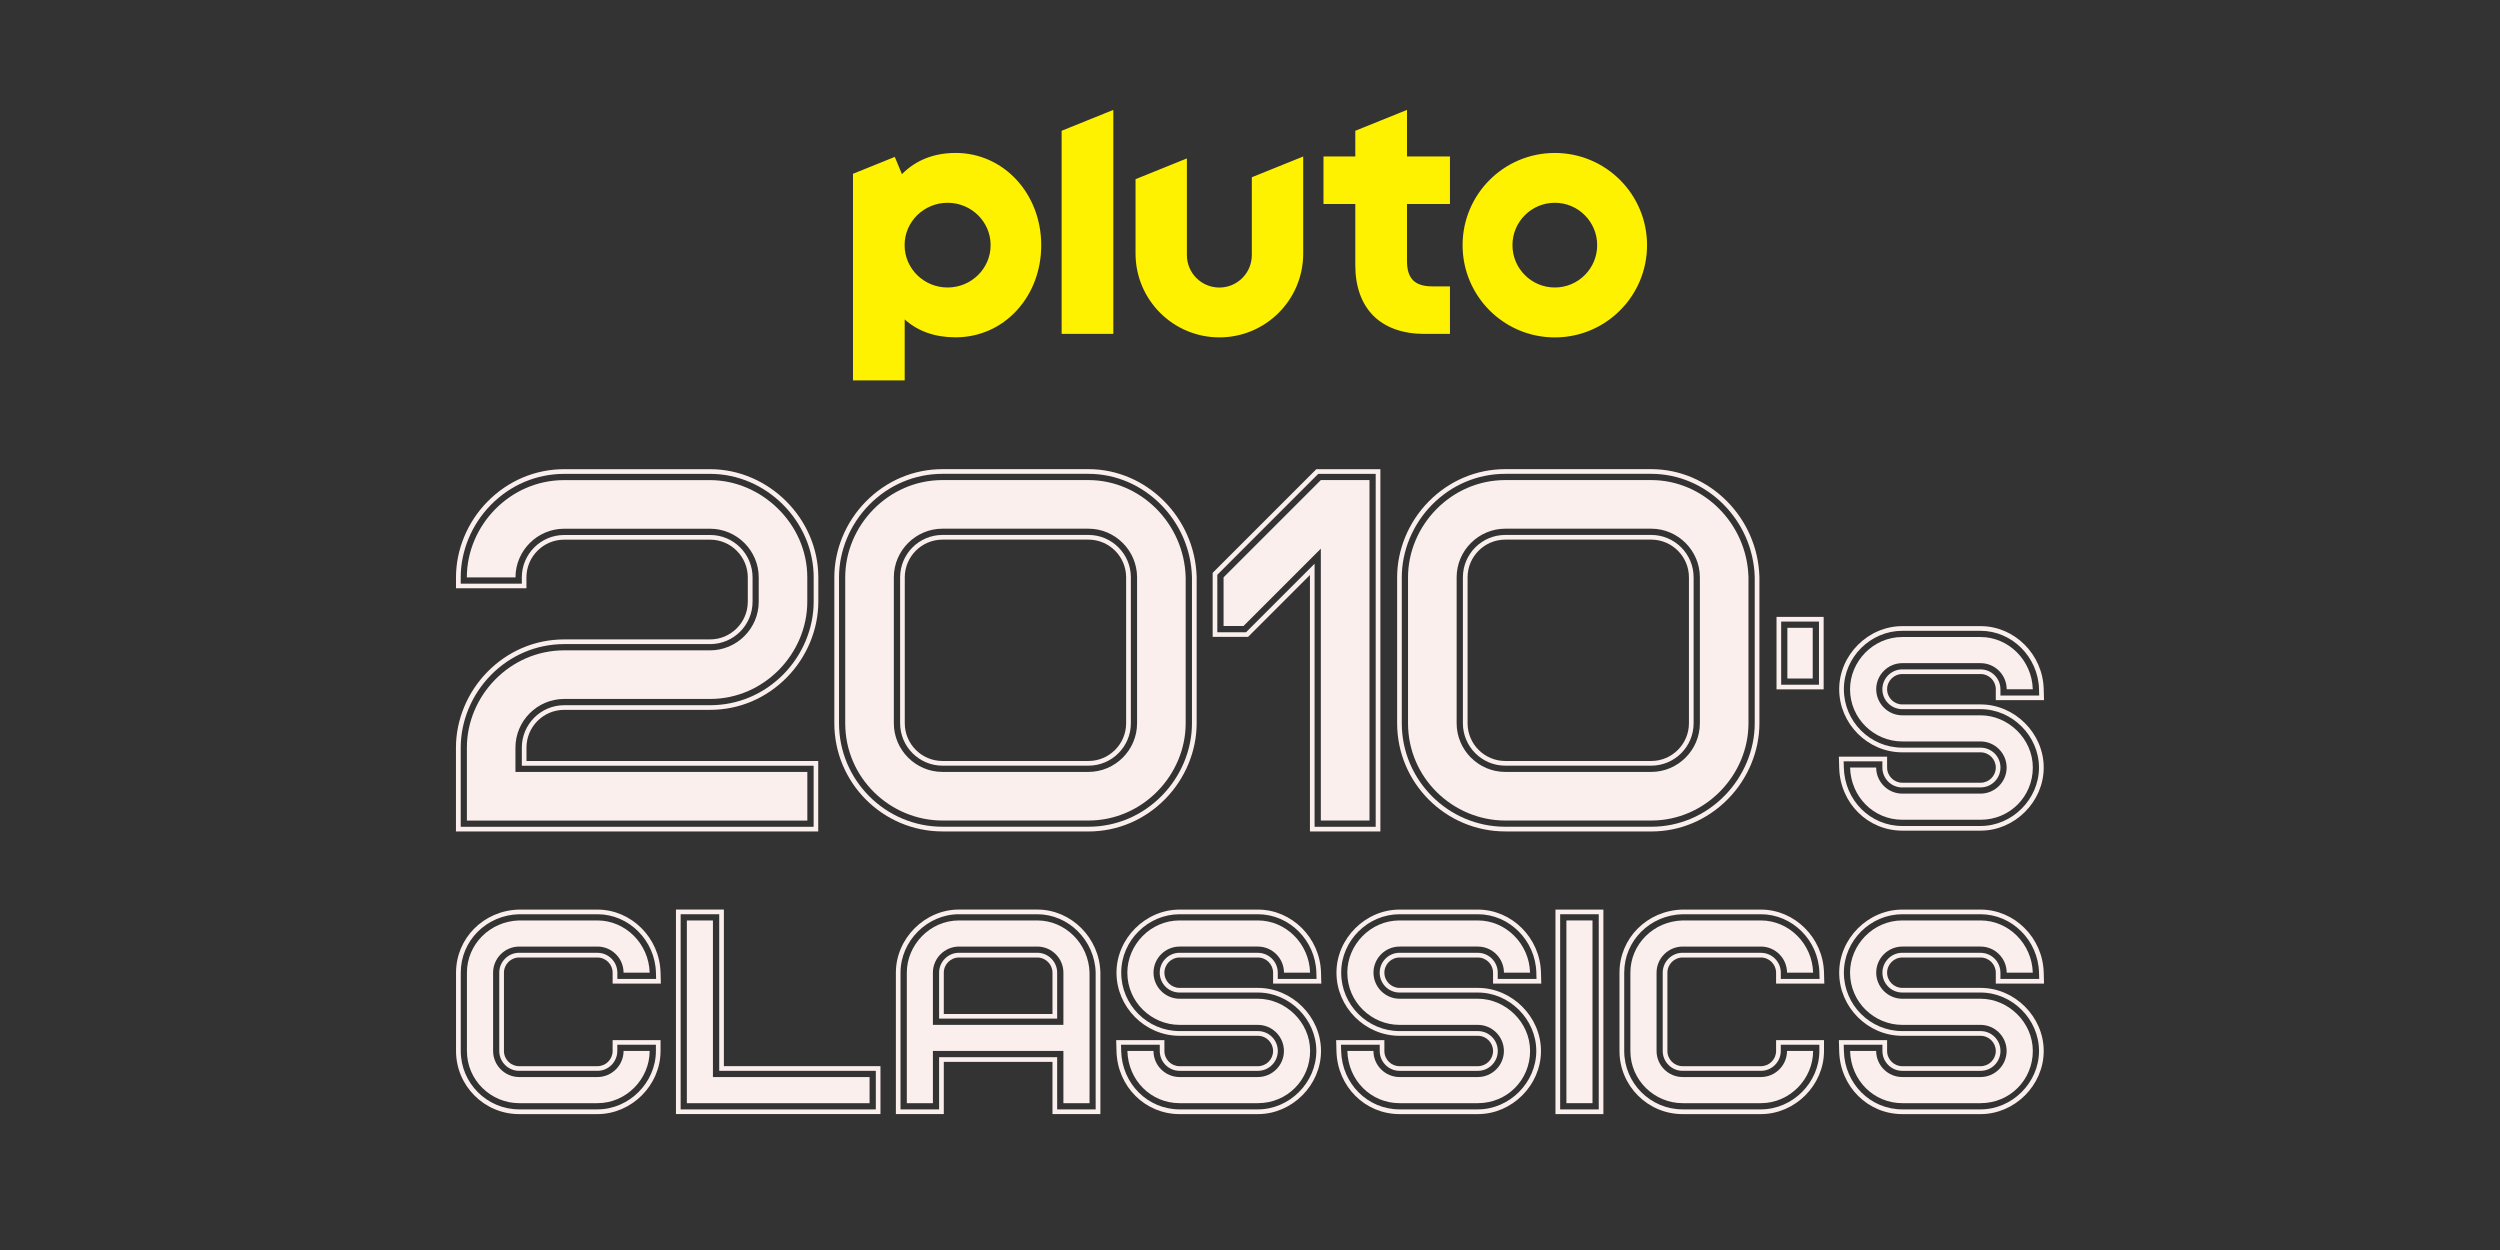
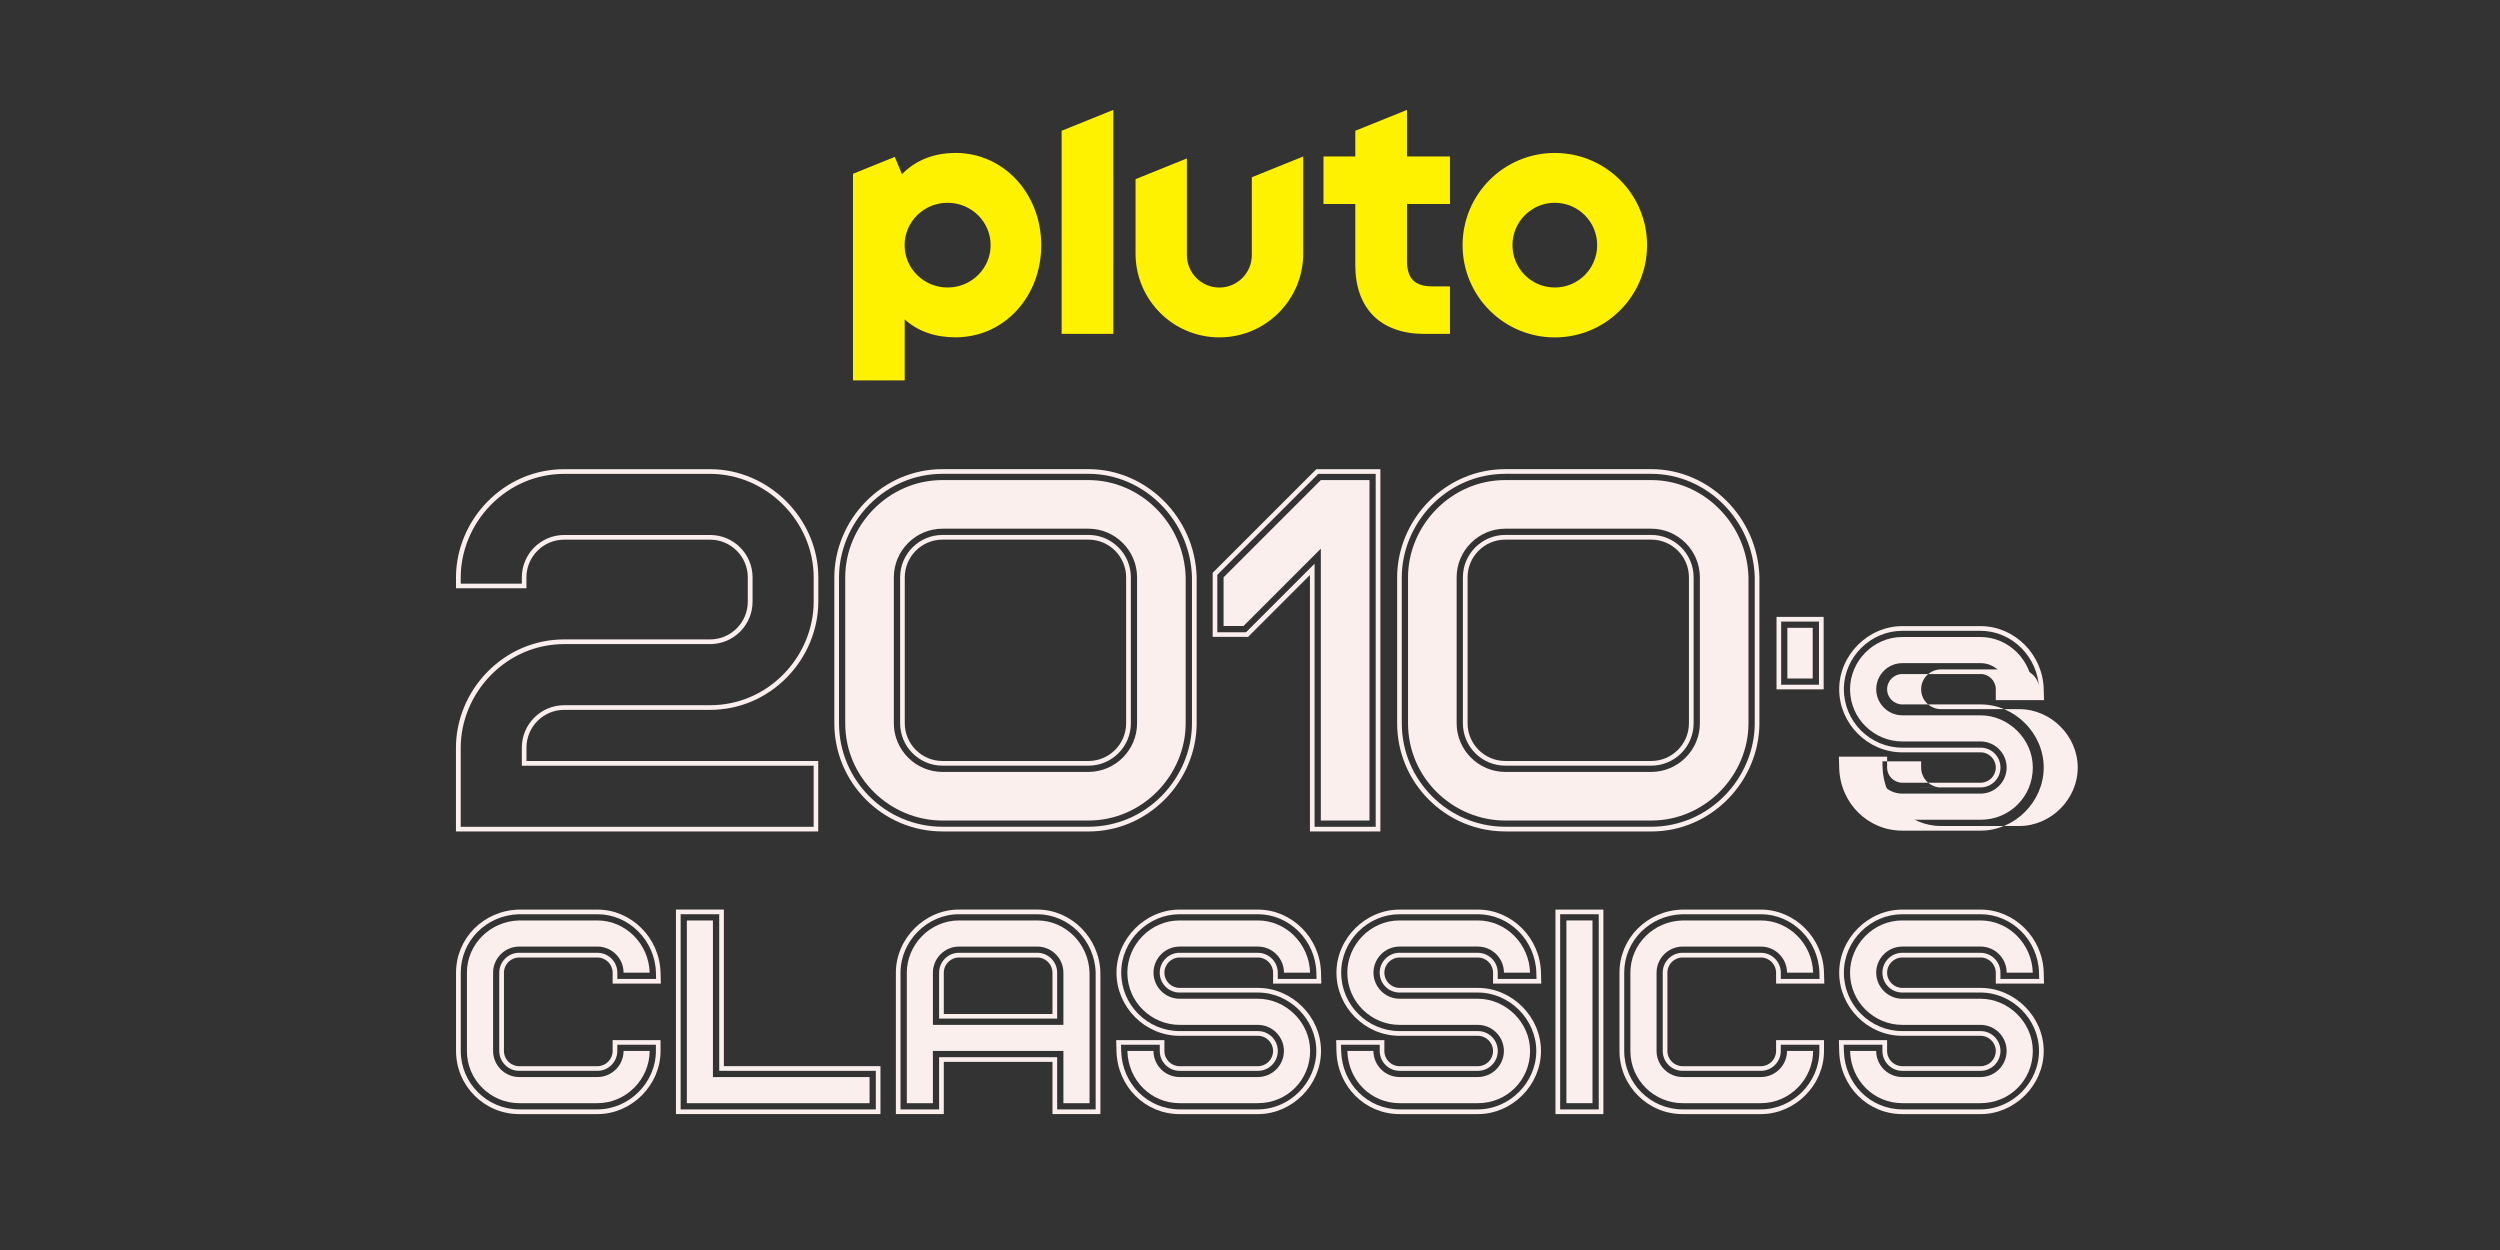
<svg xmlns="http://www.w3.org/2000/svg" id="Pluto_TV_CHANNELS" data-name="Pluto TV CHANNELS" viewBox="0 0 576 288">
  <rect x="0" y="0" width="576" height="288" fill="#333333" stroke="none" />
  <defs>
    <style>
      .cls-1 {
        fill: #faefed;
      }

      .cls-2 {
        fill: #fff200;
      }
    </style>
  </defs>
  <g id="Pluto_2010_s_CLASSICS" data-name="Pluto 2010&amp;apos;s CLASSICS">
    <g id="Color">
      <g id="_2010_S_CLASSICS" data-name="2010&amp;apos;S CLASSICS">
        <g>
          <path class="cls-1" d="M217.16,191.57h33.62c6.68,0,12.97-2.67,17.71-7.51,4.59-4.68,7.22-11.03,7.22-17.42v-33.69c-.37-13.71-11.55-24.86-24.93-24.86h-33.62c-6.68,0-12.97,2.67-17.71,7.51-4.59,4.68-7.22,11.03-7.22,17.42v33.62c0,13.74,11.18,24.92,24.92,24.92ZM193.31,133.02c0-6.11,2.52-12.18,6.91-16.67,4.54-4.63,10.55-7.18,16.94-7.18h33.62c12.79,0,23.49,10.68,23.85,23.81v.04s0,33.62,0,33.62c0,6.11-2.52,12.18-6.91,16.66-4.54,4.63-10.55,7.18-16.94,7.18h-33.62c-13.15,0-23.85-10.7-23.85-23.85v-33.62Z" />
          <path class="cls-1" d="M188.53,175.33h-67.23v-3.09c0-4.79,3.9-8.69,8.69-8.69h33.62c6.68,0,12.97-2.67,17.71-7.51,4.59-4.68,7.22-11.03,7.22-17.42v-5.6c0-13.51-11.41-24.92-24.93-24.92h-33.62c-6.68,0-12.97,2.67-17.71,7.51-4.59,4.68-7.22,11.03-7.22,17.42v2.51h16.23v-2.51c0-4.79,3.9-8.69,8.69-8.69h33.62c4.79,0,8.69,3.9,8.69,8.69v5.6c0,4.79-3.9,8.69-8.69,8.69h-33.62c-6.68,0-12.97,2.67-17.71,7.51-4.59,4.68-7.22,11.03-7.22,17.42v19.32h83.47v-16.23ZM187.46,190.49h-81.31v-18.24c0-6.11,2.52-12.18,6.91-16.67,4.54-4.63,10.55-7.18,16.94-7.18h33.62c5.39,0,9.77-4.38,9.77-9.77v-5.6c0-5.39-4.38-9.77-9.77-9.77h-33.62c-5.39,0-9.77,4.38-9.77,9.77v1.44h-14.08v-1.44c0-6.11,2.52-12.18,6.91-16.67,4.54-4.63,10.55-7.18,16.94-7.18h33.62c12.93,0,23.85,10.92,23.85,23.85v5.6c0,6.11-2.52,12.18-6.91,16.67-4.54,4.63-10.55,7.18-16.94,7.18h-33.62c-5.39,0-9.77,4.38-9.77,9.77v4.17h67.23v14.08Z" />
          <path class="cls-1" d="M152.26,226.62l-.07-2.58c-.22-7.98-6.74-14.47-14.54-14.47h-18.11c-8.12.22-14.47,6.61-14.47,14.54v18.04c0,8.02,6.52,14.54,14.54,14.54h18.04c7.88,0,14.54-6.66,14.54-14.54v-2.51h-11.04v2.51c0,1.93-1.57,3.5-3.5,3.5h-18.04c-1.93,0-3.5-1.57-3.5-3.5v-18.04c0-1.93,1.57-3.5,3.5-3.5h18.04c1.93,0,3.5,1.57,3.5,3.5v2.51h11.11ZM137.65,219.52h-18.04c-2.52,0-4.58,2.05-4.58,4.58v18.04c0,2.52,2.05,4.58,4.58,4.58h18.04c2.52,0,4.58-2.05,4.58-4.58v-1.44h8.89v1.44c0,7.3-6.17,13.46-13.46,13.46h-18.04c-7.42,0-13.46-6.04-13.46-13.46v-18.04c0-7.35,5.9-13.26,13.43-13.46h.04s18.04,0,18.04,0c7.22,0,13.26,6.02,13.46,13.43l.04,1.48h-8.93v-1.44c0-2.52-2.05-4.58-4.58-4.58Z" />
          <path class="cls-1" d="M217.16,176.41h33.62c5.39,0,9.77-4.38,9.77-9.77v-33.62c0-5.39-4.38-9.77-9.77-9.77h-33.62c-5.39,0-9.77,4.38-9.77,9.77v33.62c0,5.39,4.38,9.77,9.77,9.77ZM208.46,133.02c0-4.79,3.9-8.69,8.69-8.69h33.62c4.79,0,8.69,3.9,8.69,8.69v33.62c0,4.79-3.9,8.69-8.69,8.69h-33.62c-4.79,0-8.69-3.9-8.69-8.69v-33.62Z" />
          <path class="cls-1" d="M166.78,209.56h-11.04v47.12h47.12v-11.04h-36.08v-36.08ZM201.79,246.72v8.89h-44.97v-44.97h8.89v36.08h36.08Z" />
          <path class="cls-1" d="M420.17,142.13h-10.86v16.7h10.86v-16.7ZM419.09,157.76h-8.71v-14.55h8.71v14.55Z" />
-           <path class="cls-1" d="M423.68,174.33l.07,2.58c.21,8.12,6.6,14.47,14.54,14.47h18.04c7.88,0,14.54-6.66,14.54-14.54s-6.66-14.54-14.54-14.54h-18.04c-1.93,0-3.5-1.57-3.5-3.5s1.57-3.5,3.5-3.5h18.04c1.93,0,3.5,1.57,3.5,3.5v2.51h11.11l-.07-2.58c-.22-7.98-6.74-14.47-14.54-14.47h-18.04c-7.88,0-14.54,6.66-14.54,14.54s6.52,14.54,14.54,14.54h18.04c1.93,0,3.5,1.57,3.5,3.5s-1.57,3.5-3.5,3.5h-18.04c-1.93,0-3.5-1.57-3.5-3.5v-2.51h-11.11ZM438.29,181.42h18.04c2.52,0,4.58-2.05,4.58-4.58s-2.05-4.58-4.58-4.58h-18.04c-7.42,0-13.46-6.04-13.46-13.46s6.17-13.46,13.46-13.46h18.04c7.22,0,13.26,6.02,13.46,13.43l.04,1.48h-8.93v-1.44c0-2.52-2.05-4.58-4.58-4.58h-18.04c-2.52,0-4.58,2.05-4.58,4.58s2.05,4.58,4.58,4.58h18.04c7.3,0,13.46,6.17,13.46,13.46s-6.17,13.46-13.46,13.46h-18.04c-7.35,0-13.26-5.9-13.46-13.43l-.04-1.47h8.92v1.44c0,2.52,2.05,4.58,4.58,4.58Z" />
+           <path class="cls-1" d="M423.68,174.33l.07,2.58c.21,8.12,6.6,14.47,14.54,14.47h18.04c7.88,0,14.54-6.66,14.54-14.54s-6.66-14.54-14.54-14.54h-18.04c-1.93,0-3.5-1.57-3.5-3.5s1.57-3.5,3.5-3.5h18.04c1.93,0,3.5,1.57,3.5,3.5v2.51h11.11l-.07-2.58c-.22-7.98-6.74-14.47-14.54-14.47h-18.04c-7.88,0-14.54,6.66-14.54,14.54s6.52,14.54,14.54,14.54h18.04c1.93,0,3.5,1.57,3.5,3.5s-1.57,3.5-3.5,3.5h-18.04c-1.93,0-3.5-1.57-3.5-3.5v-2.51h-11.11ZM438.29,181.42h18.04c2.52,0,4.58-2.05,4.58-4.58s-2.05-4.58-4.58-4.58h-18.04c-7.42,0-13.46-6.04-13.46-13.46s6.17-13.46,13.46-13.46h18.04c7.22,0,13.26,6.02,13.46,13.43l.04,1.48v-1.44c0-2.52-2.05-4.58-4.58-4.58h-18.04c-2.52,0-4.58,2.05-4.58,4.58s2.05,4.58,4.58,4.58h18.04c7.3,0,13.46,6.17,13.46,13.46s-6.17,13.46-13.46,13.46h-18.04c-7.35,0-13.26-5.9-13.46-13.43l-.04-1.47h8.92v1.44c0,2.52,2.05,4.58,4.58,4.58Z" />
          <path class="cls-1" d="M346.82,191.57h33.62c6.68,0,12.97-2.67,17.71-7.51,4.59-4.68,7.22-11.03,7.22-17.42v-33.69c-.37-13.71-11.55-24.86-24.92-24.86h-33.62c-6.68,0-12.97,2.67-17.71,7.51-4.59,4.68-7.22,11.03-7.22,17.42v33.62c0,13.74,11.18,24.92,24.92,24.92ZM322.97,133.02c0-6.11,2.52-12.18,6.91-16.67,4.54-4.63,10.55-7.18,16.94-7.18h33.62c12.79,0,23.49,10.68,23.85,23.81v.04s0,33.62,0,33.62c0,6.11-2.52,12.18-6.91,16.66-4.54,4.63-10.55,7.18-16.94,7.18h-33.62c-13.15,0-23.85-10.7-23.85-23.85v-33.62Z" />
          <path class="cls-1" d="M346.82,176.41h33.62c5.39,0,9.77-4.38,9.77-9.77v-33.62c0-5.39-4.38-9.77-9.77-9.77h-33.62c-5.39,0-9.77,4.38-9.77,9.77v33.62c0,5.39,4.38,9.77,9.77,9.77ZM338.13,133.02c0-4.79,3.9-8.69,8.69-8.69h33.62c4.79,0,8.69,3.9,8.69,8.69v33.62c0,4.79-3.9,8.69-8.69,8.69h-33.62c-4.79,0-8.69-3.9-8.69-8.69v-33.62Z" />
          <path class="cls-1" d="M301.81,132.48v59.09h16.23v-83.47h-14.76l-23.88,23.88v14.76h8.15l14.26-14.26ZM280.47,145.67v-13.24l23.25-23.25h13.24v81.31h-14.08v-60.61l-15.79,15.79h-6.63Z" />
          <path class="cls-1" d="M238.99,219.52h-18.04c-2.52,0-4.58,2.05-4.58,4.58v10.59h27.2v-10.59c0-2.52-2.05-4.58-4.58-4.58ZM242.49,233.62h-25.04v-9.51c0-1.93,1.57-3.5,3.5-3.5h18.04c1.93,0,3.5,1.57,3.5,3.5v9.51Z" />
          <path class="cls-1" d="M470.94,226.62l-.07-2.58c-.22-7.98-6.74-14.47-14.54-14.47h-18.04c-7.88,0-14.54,6.66-14.54,14.54s6.52,14.54,14.54,14.54h18.04c1.93,0,3.5,1.57,3.5,3.5s-1.57,3.5-3.5,3.5h-18.04c-1.93,0-3.5-1.57-3.5-3.5v-2.51h-11.11l.07,2.58c.21,8.12,6.6,14.47,14.54,14.47h18.04c7.88,0,14.54-6.66,14.54-14.54s-6.66-14.54-14.54-14.54h-18.04c-1.93,0-3.5-1.57-3.5-3.5s1.57-3.5,3.5-3.5h18.04c1.93,0,3.5,1.57,3.5,3.5v2.51h11.11ZM456.33,219.52h-18.04c-2.52,0-4.58,2.05-4.58,4.58s2.05,4.58,4.58,4.58h18.04c7.3,0,13.46,6.17,13.46,13.46s-6.17,13.46-13.46,13.46h-18.04c-7.35,0-13.26-5.9-13.46-13.43l-.04-1.47h8.92v1.44c0,2.52,2.05,4.58,4.58,4.58h18.04c2.52,0,4.58-2.05,4.58-4.58s-2.05-4.58-4.58-4.58h-18.04c-7.42,0-13.46-6.04-13.46-13.46s6.17-13.46,13.46-13.46h18.04c7.22,0,13.26,6.02,13.46,13.43l.04,1.48h-8.93v-1.44c0-2.52-2.05-4.58-4.58-4.58Z" />
          <path class="cls-1" d="M355.11,226.62l-.07-2.58c-.22-7.98-6.74-14.47-14.54-14.47h-18.04c-7.88,0-14.54,6.66-14.54,14.54s6.52,14.54,14.54,14.54h18.04c1.93,0,3.5,1.57,3.5,3.5s-1.57,3.5-3.5,3.5h-18.04c-1.93,0-3.5-1.57-3.5-3.5v-2.51h-11.11l.07,2.58c.22,8.12,6.6,14.47,14.54,14.47h18.04c7.88,0,14.54-6.66,14.54-14.54s-6.66-14.54-14.54-14.54h-18.04c-1.93,0-3.5-1.57-3.5-3.5s1.57-3.5,3.5-3.5h18.04c1.93,0,3.5,1.57,3.5,3.5v2.51h11.11ZM340.5,219.52h-18.04c-2.52,0-4.58,2.05-4.58,4.58s2.05,4.58,4.58,4.58h18.04c7.3,0,13.46,6.17,13.46,13.46s-6.17,13.46-13.46,13.46h-18.04c-7.35,0-13.26-5.9-13.46-13.43l-.04-1.47h8.93v1.44c0,2.52,2.05,4.58,4.58,4.58h18.04c2.52,0,4.58-2.05,4.58-4.58s-2.05-4.58-4.58-4.58h-18.04c-7.42,0-13.46-6.04-13.46-13.46s6.17-13.46,13.46-13.46h18.04c7.22,0,13.26,6.02,13.46,13.43l.04,1.48h-8.93v-1.44c0-2.52-2.05-4.58-4.58-4.58Z" />
          <path class="cls-1" d="M304.43,226.62l-.07-2.58c-.22-7.98-6.74-14.47-14.54-14.47h-18.04c-7.88,0-14.54,6.66-14.54,14.54s6.52,14.54,14.54,14.54h18.04c1.93,0,3.5,1.57,3.5,3.5s-1.57,3.5-3.5,3.5h-18.04c-1.93,0-3.5-1.57-3.5-3.5v-2.51h-11.11l.07,2.58c.22,8.12,6.6,14.47,14.54,14.47h18.04c7.88,0,14.54-6.66,14.54-14.54s-6.66-14.54-14.54-14.54h-18.04c-1.93,0-3.5-1.57-3.5-3.5s1.57-3.5,3.5-3.5h18.04c1.93,0,3.5,1.57,3.5,3.5v2.51h11.11ZM289.82,219.52h-18.04c-2.52,0-4.58,2.05-4.58,4.58s2.05,4.58,4.58,4.58h18.04c7.3,0,13.46,6.17,13.46,13.46s-6.17,13.46-13.46,13.46h-18.04c-7.35,0-13.26-5.9-13.46-13.43l-.04-1.47h8.93v1.44c0,2.52,2.05,4.58,4.58,4.58h18.04c2.52,0,4.58-2.05,4.58-4.58s-2.05-4.58-4.58-4.58h-18.04c-7.42,0-13.46-6.04-13.46-13.46s6.17-13.46,13.46-13.46h18.04c7.22,0,13.26,6.02,13.46,13.43l.04,1.48h-8.93v-1.44c0-2.52-2.05-4.58-4.58-4.58Z" />
          <path class="cls-1" d="M238.99,209.56h-18.04c-7.88,0-14.54,6.66-14.54,14.54v32.58h11.04v-12.03h25.04v12.03h11.04v-32.65c-.22-7.98-6.74-14.47-14.54-14.47ZM252.46,255.61h-8.89v-12.03h-27.2v12.03h-8.89v-31.51c0-7.3,6.17-13.46,13.46-13.46h18.04c7.22,0,13.26,6.02,13.46,13.43v.04s0,31.51,0,31.51Z" />
          <path class="cls-1" d="M358.38,256.69h11.04v-47.12h-11.04v47.12ZM359.46,210.64h8.89v44.97h-8.89v-44.97Z" />
          <path class="cls-1" d="M420.32,226.62l-.07-2.58c-.22-7.98-6.74-14.47-14.54-14.47h-18.11c-8.12.22-14.47,6.61-14.47,14.54v18.04c0,8.02,6.52,14.54,14.54,14.54h18.04c7.88,0,14.54-6.66,14.54-14.54v-2.51h-11.04v2.51c0,1.93-1.57,3.5-3.5,3.5h-18.04c-1.93,0-3.5-1.57-3.5-3.5v-18.04c0-1.93,1.57-3.5,3.5-3.5h18.04c1.93,0,3.5,1.57,3.5,3.5v2.51h11.11ZM405.71,219.52h-18.04c-2.52,0-4.58,2.05-4.58,4.58v18.04c0,2.52,2.05,4.58,4.58,4.58h18.04c2.52,0,4.58-2.05,4.58-4.58v-1.44h8.89v1.44c0,7.3-6.17,13.46-13.46,13.46h-18.04c-7.42,0-13.46-6.04-13.46-13.46v-18.04c0-7.35,5.9-13.26,13.43-13.46h.04s18.04,0,18.04,0c7.22,0,13.26,6.02,13.46,13.43l.04,1.48h-8.93v-1.44c0-2.52-2.05-4.58-4.58-4.58Z" />
        </g>
        <g>
          <g>
            <path class="cls-1" d="M137.65,212.07c6.43,0,11.85,5.35,12.03,12.03h-6.01c0-3.31-2.71-6.01-6.01-6.01h-18.04c-3.31,0-6.01,2.71-6.01,6.01v18.04c0,3.31,2.71,6.01,6.01,6.01h18.04c3.31,0,6.01-2.71,6.01-6.01h6.01c0,6.37-5.29,12.03-12.03,12.03h-18.04c-6.43,0-12.03-5.23-12.03-12.03v-18.04c0-6.5,5.29-11.85,12.03-12.03h18.04Z" />
            <path class="cls-1" d="M164.27,248.16h36.08v6.01h-42.1v-42.1h6.01v36.08Z" />
            <path class="cls-1" d="M251.02,254.17h-6.01v-12.03h-30.07v12.03h-6.01v-30.07c0-6.37,5.29-12.03,12.03-12.03h18.04c6.43,0,11.85,5.35,12.03,12.03v30.07ZM220.95,218.09c-3.31,0-6.01,2.71-6.01,6.01v12.03h30.07v-12.03c0-3.31-2.71-6.01-6.01-6.01h-18.04Z" />
            <path class="cls-1" d="M289.82,254.17h-18.04c-6.56,0-11.85-5.23-12.03-12.03h6.01c0,3.31,2.71,6.01,6.01,6.01h18.04c3.31,0,6.01-2.71,6.01-6.01s-2.71-6.01-6.01-6.01h-18.04c-6.43,0-12.03-5.23-12.03-12.03,0-6.37,5.29-12.03,12.03-12.03h18.04c6.43,0,11.85,5.35,12.03,12.03h-6.01c0-3.31-2.71-6.01-6.01-6.01h-18.04c-3.31,0-6.01,2.71-6.01,6.01s2.71,6.01,6.01,6.01h18.04c6.31,0,12.03,5.35,12.03,12.03s-5.29,12.03-12.03,12.03Z" />
            <path class="cls-1" d="M340.5,254.17h-18.04c-6.56,0-11.85-5.23-12.03-12.03h6.01c0,3.31,2.71,6.01,6.01,6.01h18.04c3.31,0,6.01-2.71,6.01-6.01s-2.71-6.01-6.01-6.01h-18.04c-6.43,0-12.03-5.23-12.03-12.03,0-6.37,5.29-12.03,12.03-12.03h18.04c6.43,0,11.85,5.35,12.03,12.03h-6.01c0-3.31-2.71-6.01-6.01-6.01h-18.04c-3.31,0-6.01,2.71-6.01,6.01s2.71,6.01,6.01,6.01h18.04c6.31,0,12.03,5.35,12.03,12.03s-5.29,12.03-12.03,12.03Z" />
            <path class="cls-1" d="M360.9,212.07h6.01v42.1h-6.01v-42.1Z" />
            <path class="cls-1" d="M405.71,212.07c6.43,0,11.85,5.35,12.03,12.03h-6.01c0-3.31-2.71-6.01-6.01-6.01h-18.04c-3.31,0-6.01,2.71-6.01,6.01v18.04c0,3.31,2.71,6.01,6.01,6.01h18.04c3.31,0,6.01-2.71,6.01-6.01h6.01c0,6.37-5.29,12.03-12.03,12.03h-18.04c-6.43,0-12.03-5.23-12.03-12.03v-18.04c0-6.5,5.29-11.85,12.03-12.03h18.04Z" />
            <path class="cls-1" d="M456.33,254.17h-18.04c-6.56,0-11.85-5.23-12.03-12.03h6.01c0,3.31,2.71,6.01,6.01,6.01h18.04c3.31,0,6.01-2.71,6.01-6.01s-2.71-6.01-6.01-6.01h-18.04c-6.43,0-12.03-5.23-12.03-12.03,0-6.37,5.29-12.03,12.03-12.03h18.04c6.43,0,11.85,5.35,12.03,12.03h-6.01c0-3.31-2.71-6.01-6.01-6.01h-18.04c-3.31,0-6.01,2.71-6.01,6.01s2.71,6.01,6.01,6.01h18.04c6.31,0,12.03,5.35,12.03,12.03s-5.29,12.03-12.03,12.03Z" />
          </g>
          <g>
-             <path class="cls-1" d="M118.78,177.85h67.23v11.21h-78.44v-16.81c0-11.88,9.86-22.41,22.41-22.41h33.62c6.16,0,11.21-5.04,11.21-11.21v-5.6c0-6.16-5.04-11.21-11.21-11.21h-33.62c-6.16,0-11.21,5.04-11.21,11.21h-11.21c0-11.88,9.86-22.41,22.41-22.41h33.62c11.77,0,22.41,9.97,22.41,22.41v5.6c0,11.88-9.86,22.41-22.41,22.41h-33.62c-6.16,0-11.21,5.04-11.21,11.21v5.6Z" />
            <path class="cls-1" d="M273.18,166.64c0,11.88-9.86,22.41-22.41,22.41h-33.62c-11.99,0-22.41-9.75-22.41-22.41v-33.62c0-11.88,9.86-22.41,22.41-22.41h33.62c11.99,0,22.08,9.97,22.41,22.41v33.62ZM261.98,133.02c0-6.16-5.04-11.21-11.21-11.21h-33.62c-6.16,0-11.21,5.04-11.21,11.21v33.62c0,6.16,5.04,11.21,11.21,11.21h33.62c6.16,0,11.21-5.04,11.21-11.21v-33.62Z" />
            <path class="cls-1" d="M304.32,110.61h11.21v78.44h-11.21v-62.64l-17.82,17.82h-4.59v-11.21l22.41-22.41Z" />
            <path class="cls-1" d="M402.85,166.64c0,11.88-9.86,22.41-22.41,22.41h-33.62c-11.99,0-22.41-9.75-22.41-22.41v-33.62c0-11.88,9.86-22.41,22.41-22.41h33.62c11.99,0,22.08,9.97,22.41,22.41v33.62ZM391.65,133.02c0-6.16-5.04-11.21-11.21-11.21h-33.62c-6.16,0-11.21,5.04-11.21,11.21v33.62c0,6.16,5.04,11.21,11.21,11.21h33.62c6.16,0,11.21-5.04,11.21-11.21v-33.62Z" />
            <path class="cls-1" d="M411.81,144.65h5.84v11.68h-5.84v-11.68Z" />
            <path class="cls-1" d="M456.33,188.87h-18.04c-6.56,0-11.85-5.23-12.03-12.03h6.01c0,3.31,2.71,6.01,6.01,6.01h18.04c3.31,0,6.01-2.71,6.01-6.01s-2.71-6.01-6.01-6.01h-18.04c-6.43,0-12.03-5.23-12.03-12.03,0-6.37,5.29-12.03,12.03-12.03h18.04c6.43,0,11.85,5.35,12.03,12.03h-6.01c0-3.31-2.71-6.01-6.01-6.01h-18.04c-3.31,0-6.01,2.71-6.01,6.01s2.71,6.01,6.01,6.01h18.04c6.31,0,12.03,5.35,12.03,12.03s-5.29,12.03-12.03,12.03Z" />
          </g>
        </g>
      </g>
      <path id="Pluto_Logo" data-name="Pluto Logo" class="cls-2" d="M358.23,35.24c-11.73,0-21.25,9.51-21.25,21.25s9.51,21.25,21.25,21.25,21.25-9.51,21.25-21.25-9.51-21.25-21.25-21.25M358.23,66.24c-5.39,0-9.76-4.37-9.76-9.76s4.37-9.76,9.76-9.76,9.76,4.37,9.76,9.76-4.37,9.76-9.76,9.76M324.17,46.99v13.16c0,4.03,1.8,5.83,5.83,5.83h4.07v10.95h-5.92c-4.92,0-8.97-1.44-11.71-4.17-2.74-2.73-4.18-6.75-4.18-11.64v-14.12h-7.33v-10.95h7.33v-5.92l11.91-4.81v10.73h9.9v10.95h-9.9ZM300.26,36.05v22.37c0,10.67-8.65,19.31-19.31,19.31s-19.32-8.65-19.32-19.31v-17.14l11.83-4.78v22.27c0,4.13,3.35,7.48,7.48,7.48s7.48-3.35,7.48-7.48v-17.93l11.83-4.78ZM256.51,25.31v51.61h-11.91V30.13l11.91-4.81ZM220.15,35.24c-4.98,0-9.2,1.68-12.34,4.89l-1.65-3.98-9.63,3.89v47.61h11.91v-14.06c3.1,2.8,7.11,4.13,11.71,4.13,5.44,0,10.47-2.21,14.14-6.23,3.62-3.95,5.61-9.27,5.61-14.98,0-11.94-8.68-21.28-19.75-21.28M218.33,66.24c-5.48,0-9.91-4.37-9.91-9.76s4.44-9.76,9.91-9.76,9.91,4.37,9.91,9.76-4.44,9.76-9.91,9.76" />
    </g>
  </g>
</svg>